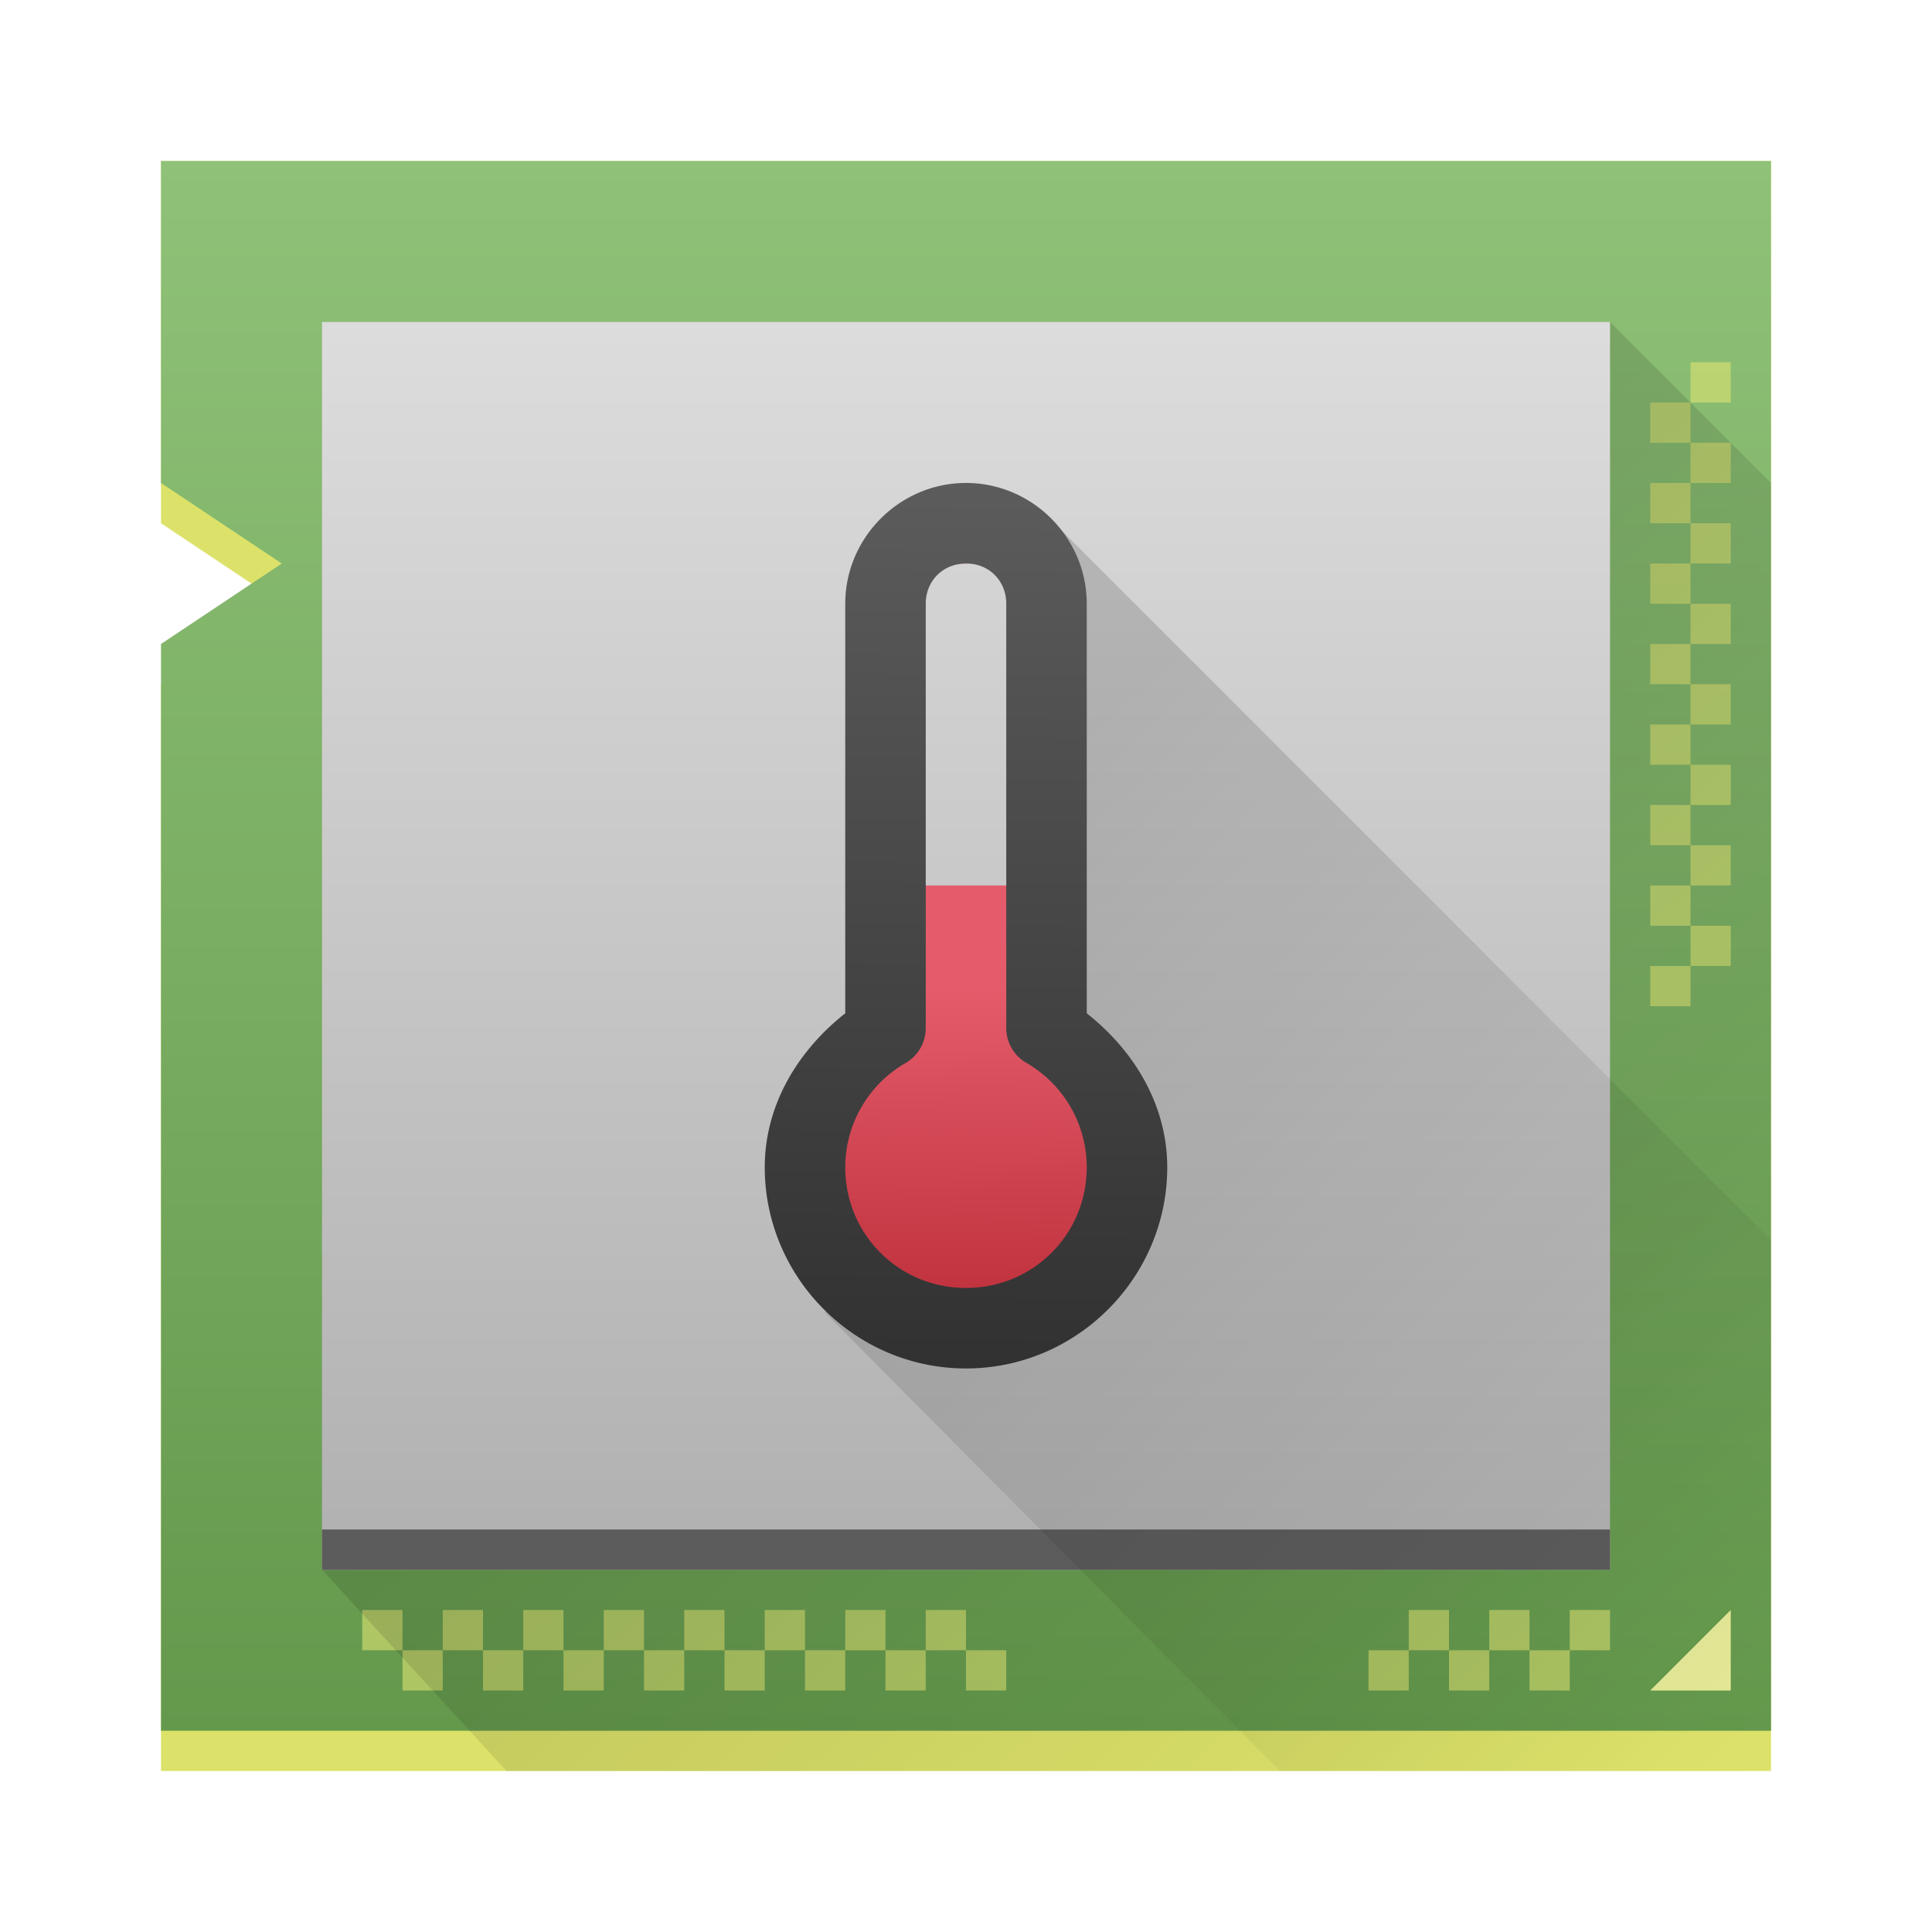
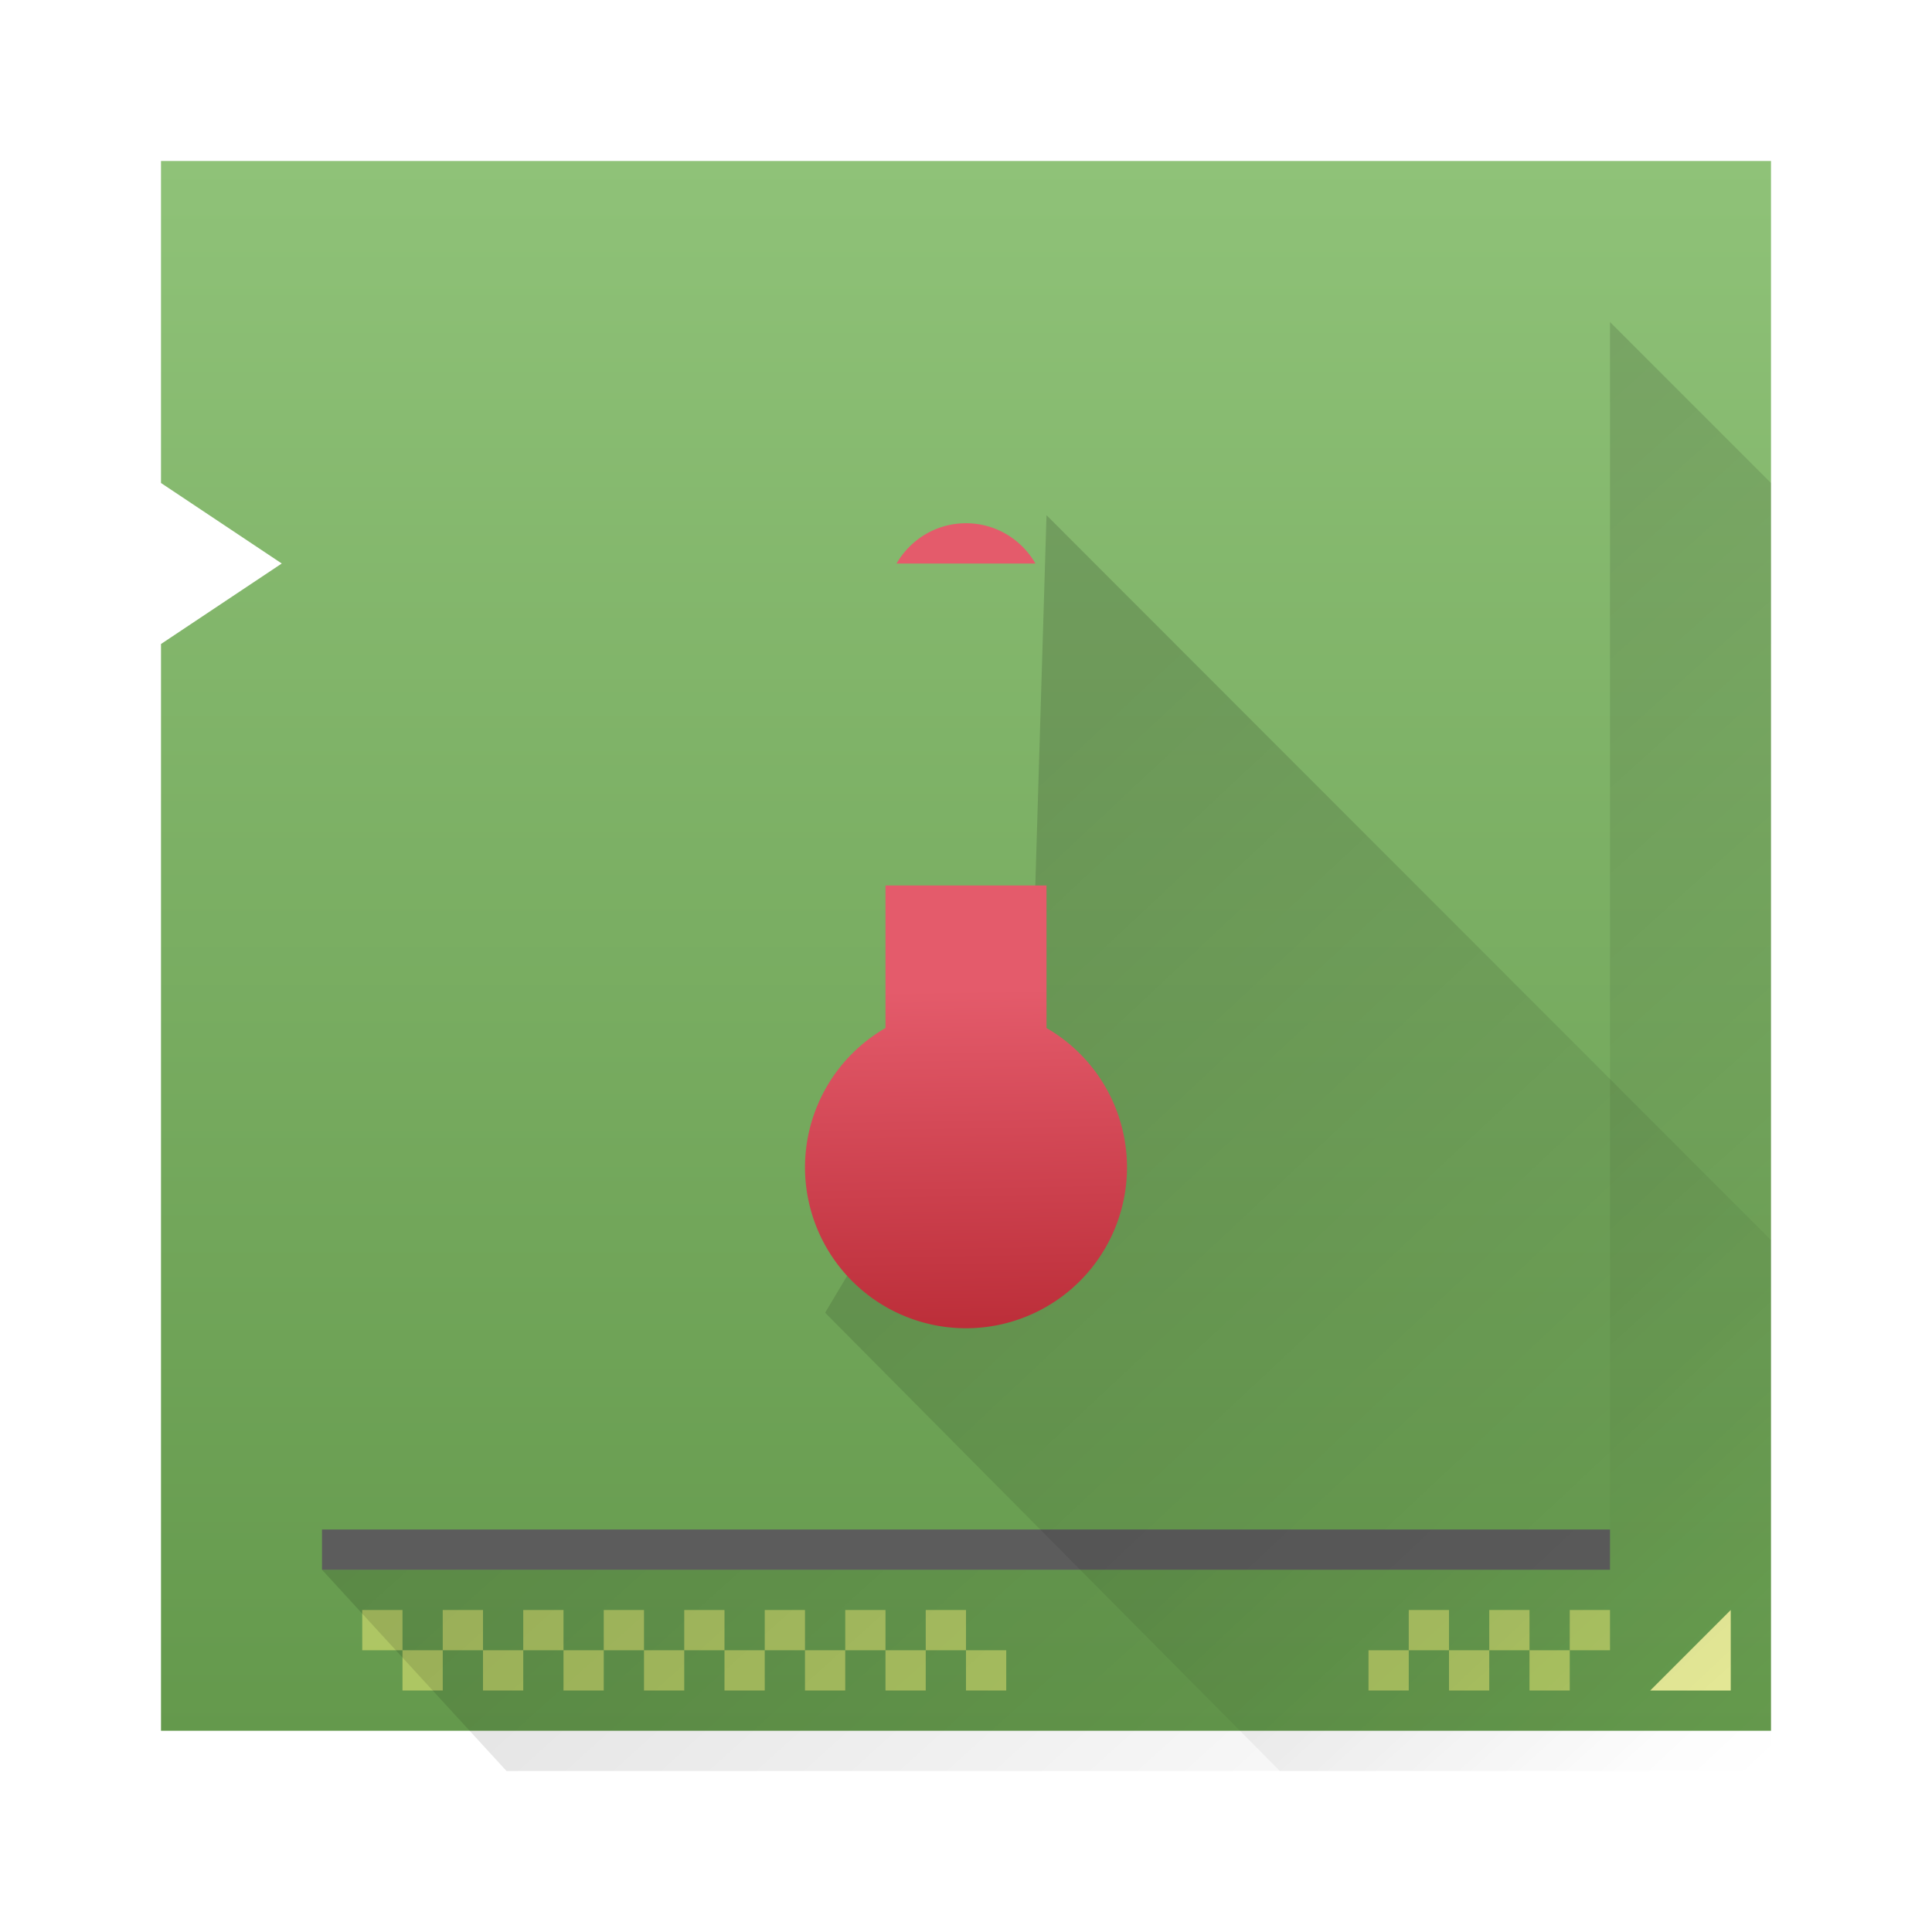
<svg xmlns="http://www.w3.org/2000/svg" xmlns:ns1="http://www.inkscape.org/namespaces/inkscape" xmlns:ns2="http://sodipodi.sourceforge.net/DTD/sodipodi-0.dtd" xmlns:xlink="http://www.w3.org/1999/xlink" width="48" height="48" id="svg3197" version="1.1" ns1:version="0.91 r" ns2:docname="thermal-monitor.svg">
  <defs id="defs3199">
    <linearGradient id="linearGradient4206" ns1:collect="always">
      <stop id="stop4216" offset="0" style="stop-color:#313131;stop-opacity:1" />
      <stop id="stop4218" offset="1" style="stop-color:#5c5c5c;stop-opacity:1" />
    </linearGradient>
    <linearGradient ns1:collect="always" xlink:href="#linearGradient4251-0" id="linearGradient4607" gradientUnits="userSpaceOnUse" x1="24" y1="44" x2="24" y2="4" gradientTransform="translate(0,1004.362)" />
    <linearGradient id="linearGradient4251-0" ns1:collect="always">
      <stop id="stop4253-4" offset="0" style="stop-color:#63984b;stop-opacity:1" />
      <stop id="stop4255-2" offset="1" style="stop-color:#8fc278;stop-opacity:1" />
    </linearGradient>
    <linearGradient ns1:collect="always" xlink:href="#linearGradient7669-8" id="linearGradient4595" gradientUnits="userSpaceOnUse" x1="17" y1="11" x2="44" y2="41" gradientTransform="translate(0,1004.362)" />
    <linearGradient id="linearGradient7669-8" ns1:collect="always">
      <stop id="stop7671-9" offset="0" style="stop-color:#000000;stop-opacity:1" />
      <stop id="stop7673-2" offset="1" style="stop-color:#000000;stop-opacity:0;" />
    </linearGradient>
    <linearGradient ns1:collect="always" xlink:href="#linearGradient4269-1" id="linearGradient4592" gradientUnits="userSpaceOnUse" gradientTransform="matrix(0.941,0,0,0.912,1.412,1006.436)" x1="24" y1="40" x2="24" y2="6" />
    <linearGradient ns1:collect="always" id="linearGradient4269-1">
      <stop style="stop-color:#b1b1b1;stop-opacity:1" offset="0" id="stop4271-1" />
      <stop style="stop-color:#dddddd;stop-opacity:1" offset="1" id="stop4273-7" />
    </linearGradient>
    <linearGradient ns1:collect="always" id="linearGradient5705-1">
      <stop style="stop-color:#000000;stop-opacity:1" offset="0" id="stop5707-9" />
      <stop style="stop-color:#000000;stop-opacity:0;" offset="1" id="stop5709-6" />
    </linearGradient>
    <linearGradient ns1:collect="always" xlink:href="#linearGradient4206" id="linearGradient4212" x1="23.878" y1="1038.413" x2="24.122" y2="1016.233" gradientUnits="userSpaceOnUse" />
    <linearGradient ns1:collect="always" xlink:href="#linearGradient5705-1" id="linearGradient4236" x1="22.864" y1="1025.845" x2="43.912" y2="1048.349" gradientUnits="userSpaceOnUse" />
    <linearGradient ns1:collect="always" id="linearGradient4435">
      <stop style="stop-color:#bc2e39;stop-opacity:1" offset="0" id="stop4437" />
      <stop style="stop-color:#e45b6b;stop-opacity:1" offset="1" id="stop4439" />
    </linearGradient>
    <linearGradient ns1:collect="always" xlink:href="#linearGradient4435" id="linearGradient4258" x1="24.028" y1="32.982" x2="23.884" y2="24.576" gradientUnits="userSpaceOnUse" />
  </defs>
  <ns2:namedview id="base" pagecolor="#ffffff" bordercolor="#666666" borderopacity="1.0" ns1:pageopacity="0.0" ns1:pageshadow="2" ns1:zoom="1" ns1:cx="28.612869" ns1:cy="20.273802" ns1:document-units="px" ns1:current-layer="layer1" showgrid="false" ns1:window-width="1600" ns1:window-height="842" ns1:window-x="-4" ns1:window-y="32" ns1:window-maximized="1">
    <ns1:grid type="xygrid" id="grid3257" empspacing="5" visible="true" enabled="true" snapvisiblegridlinesonly="true" />
  </ns2:namedview>
  <g ns1:label="Layer 1" ns1:groupmode="layer" id="layer1" transform="translate(0,-1004.362)">
-     <path style="fill:#dce269;fill-opacity:1;fill-rule:evenodd;stroke:none;display:inline" d="m 4,1008.362 0,9 3,2 -3,2 0,27 40,0 0,-40 -40,0 z" id="rect4237" ns1:connector-curvature="0" />
    <path style="fill:url(#linearGradient4607);fill-opacity:1;fill-rule:evenodd;stroke:none" d="m 4,1008.362 0,8 3,2 -3,2 0,27 40,0 0,-39 -40,0 z" id="rect4229" ns1:connector-curvature="0" />
-     <path ns1:connector-curvature="0" style="font-size:medium;font-style:normal;font-variant:normal;font-weight:normal;font-stretch:normal;text-indent:0;text-align:start;text-decoration:none;line-height:normal;letter-spacing:normal;word-spacing:normal;text-transform:none;direction:ltr;block-progression:tb;writing-mode:lr-tb;text-anchor:start;baseline-shift:baseline;opacity:0.6;color:#000000;fill:#dee372;fill-opacity:1;stroke:none;stroke-width:1;marker:none;visibility:visible;display:inline;overflow:visible;enable-background:accumulate;font-family:Sans;-inkscape-font-specification:Sans" d="m 9,1044.362 0,1 1,0 0,-1 -1,0 z m 1,1 0,1 1,0 0,-1 -1,0 z m 1,0 1,0 0,-1 -1,0 0,1 z m 1,0 0,1 1,0 0,-1 -1,0 z m 1,0 1,0 0,-1 -1,0 0,1 z m 1,0 0,1 1,0 0,-1 -1,0 z m 1,0 1,0 0,-1 -1,0 0,1 z m 1,0 0,1 1,0 0,-1 -1,0 z m 1,0 1,0 0,-1 -1,0 0,1 z m 1,0 0,1 1,0 0,-1 -1,0 z m 1,0 1,0 0,-1 -1,0 0,1 z m 1,0 0,1 1,0 0,-1 -1,0 z m 1,0 1,0 0,-1 -1,0 0,1 z m 1,0 0,1 1,0 0,-1 -1,0 z m 1,0 1,0 0,-1 -1,0 0,1 z m 1,0 0,1 1,0 0,-1 -1,0 z" id="path4303" />
+     <path ns1:connector-curvature="0" style="font-size:medium;font-style:normal;font-variant:normal;font-weight:normal;font-stretch:normal;text-indent:0;text-align:start;text-decoration:none;line-height:normal;letter-spacing:normal;word-spacing:normal;text-transform:none;direction:ltr;block-progression:tb;writing-mode:lr-tb;text-anchor:start;baseline-shift:baseline;opacity:0.6;color:#000000;fill:#dee372;fill-opacity:1;stroke:none;stroke-width:1;marker:none;visibility:visible;display:inline;overflow:visible;enable-background:accumulate;font-family:Sans;-inkscape-font-specification:Sans" d="m 9,1044.362 0,1 1,0 0,-1 -1,0 z m 1,1 0,1 1,0 0,-1 -1,0 z m 1,0 1,0 0,-1 -1,0 0,1 z m 1,0 0,1 1,0 0,-1 -1,0 z m 1,0 1,0 0,-1 -1,0 0,1 z m 1,0 0,1 1,0 0,-1 -1,0 z m 1,0 1,0 0,-1 -1,0 0,1 z m 1,0 0,1 1,0 0,-1 -1,0 z m 1,0 1,0 0,-1 -1,0 0,1 z m 1,0 0,1 1,0 0,-1 -1,0 z m 1,0 1,0 0,-1 -1,0 0,1 z m 1,0 0,1 1,0 0,-1 -1,0 z m 1,0 1,0 0,-1 -1,0 0,1 z m 1,0 0,1 1,0 0,-1 -1,0 z m 1,0 1,0 0,-1 -1,0 0,1 z m 1,0 0,1 1,0 0,-1 -1,0 " id="path4303" />
    <path ns1:connector-curvature="0" style="font-size:medium;font-style:normal;font-variant:normal;font-weight:normal;font-stretch:normal;text-indent:0;text-align:start;text-decoration:none;line-height:normal;letter-spacing:normal;word-spacing:normal;text-transform:none;direction:ltr;block-progression:tb;writing-mode:lr-tb;text-anchor:start;baseline-shift:baseline;opacity:0.6;color:#000000;fill:#dee372;fill-opacity:1;stroke:none;stroke-width:1;marker:none;visibility:visible;display:inline;overflow:visible;enable-background:accumulate;font-family:Sans;-inkscape-font-specification:Sans" d="m 35,1044.362 0,1 1,0 0,-1 -1,0 z m 1,1 0,1 1,0 0,-1 -1,0 z m 1,0 1,0 0,-1 -1,0 0,1 z m 1,0 0,1 1,0 0,-1 -1,0 z m 1,0 1,0 0,-1 -1,0 0,1 z m -4,0 -1,0 0,1 1,0 0,-1 z" id="path4313" />
    <path ns1:connector-curvature="0" style="fill:#e6ea97;fill-opacity:1;fill-rule:evenodd;stroke:none" d="m 43,1044.362 -2,2 2,0 0,-2 z" id="path4317" />
-     <path ns1:connector-curvature="0" style="font-size:medium;font-style:normal;font-variant:normal;font-weight:normal;font-stretch:normal;text-indent:0;text-align:start;text-decoration:none;line-height:normal;letter-spacing:normal;word-spacing:normal;text-transform:none;direction:ltr;block-progression:tb;writing-mode:lr-tb;text-anchor:start;baseline-shift:baseline;opacity:0.6;color:#000000;fill:#dee372;fill-opacity:1;stroke:none;stroke-width:1;marker:none;visibility:visible;display:inline;overflow:visible;enable-background:accumulate;font-family:Sans;-inkscape-font-specification:Sans" d="m 42,1013.362 0,1 1,0 0,-1 -1,0 z m 0,1 -1,0 0,1 1,0 0,-1 z m 0,1 0,1 1,0 0,-1 -1,0 z m 0,1 -1,0 0,1 1,0 0,-1 z m 0,1 0,1 1,0 0,-1 -1,0 z m 0,1 -1,0 0,1 1,0 0,-1 z m 0,1 0,1 1,0 0,-1 -1,0 z m 0,1 -1,0 0,1 1,0 0,-1 z m 0,1 0,1 1,0 0,-1 -1,0 z m 0,1 -1,0 0,1 1,0 0,-1 z m 0,1 0,1 1,0 0,-1 -1,0 z m 0,1 -1,0 0,1 1,0 0,-1 z m 0,1 0,1 1,0 0,-1 -1,0 z m 0,1 -1,0 0,1 1,0 0,-1 z m 0,1 0,1 1,0 0,-1 -1,0 z m 0,1 -1,0 0,1 1,0 0,-1 z" id="path4319" />
    <path style="opacity:0.2;fill:url(#linearGradient4595);fill-opacity:1;fill-rule:evenodd;stroke:none;display:inline" d="m 40,1012.362 0,31 -32,0 4.584,5 31.416,0 1e-5,-32 z" id="path7657" ns1:connector-curvature="0" ns2:nodetypes="ccccccc" />
-     <rect style="fill:url(#linearGradient4592);fill-opacity:1;fill-rule:evenodd;stroke:none" id="rect4241" width="32" height="31" x="8" y="1012.362" />
    <rect y="1042.362" x="8" height="1" width="32" id="rect4259" style="fill:#5c5c5c;fill-opacity:1;fill-rule:evenodd;stroke:none" />
    <path style="opacity:0.15;fill:url(#linearGradient4236);fill-opacity:1;stroke:none;stroke-width:2;stroke-linecap:round;stroke-linejoin:round;stroke-miterlimit:4;stroke-dasharray:none;stroke-opacity:1" d="m 26,1017.162 18,18.011 -3e-6,13.189 -12.202,0 L 20.5,1036.976 l 5.162,-8.634 z" id="rect4225" ns1:connector-curvature="0" ns2:nodetypes="ccccccc" />
    <path style="opacity:1;fill:url(#linearGradient4258);fill-opacity:1;stroke:none;stroke-width:2;stroke-linecap:round;stroke-linejoin:round;stroke-miterlimit:4;stroke-dasharray:none;stroke-opacity:1" d="M 24 13 C 23.259 13 22.621 13.404 22.275 14 L 25.725 14 C 25.379 13.404 24.741 13 24 13 z M 22 22 L 22 25.541 A 4 4 0 0 0 20 29 A 4 4 0 0 0 24 33 A 4 4 0 0 0 28 29 A 4 4 0 0 0 26 25.541 L 26 22 L 22 22 z " transform="translate(0,1004.362)" id="path4197" />
-     <path style="color:#000000;font-style:normal;font-variant:normal;font-weight:normal;font-stretch:normal;font-size:medium;line-height:normal;font-family:sans-serif;text-indent:0;text-align:start;text-decoration:none;text-decoration-line:none;text-decoration-style:solid;text-decoration-color:#000000;letter-spacing:normal;word-spacing:normal;text-transform:none;direction:ltr;block-progression:tb;writing-mode:lr-tb;baseline-shift:baseline;text-anchor:start;white-space:normal;clip-rule:nonzero;display:inline;overflow:visible;visibility:visible;opacity:1;isolation:auto;mix-blend-mode:normal;color-interpolation:sRGB;color-interpolation-filters:linearRGB;solid-color:#000000;solid-opacity:1;fill:url(#linearGradient4212);fill-opacity:1;fill-rule:nonzero;stroke:none;stroke-width:2;stroke-linecap:round;stroke-linejoin:round;stroke-miterlimit:4;stroke-dasharray:none;stroke-dashoffset:0;stroke-opacity:1;color-rendering:auto;image-rendering:auto;shape-rendering:auto;text-rendering:auto;enable-background:accumulate" d="m 24,1016.361 c -1.645,0 -3,1.355 -3,3 l 0,10.176 c -1.188,0.938 -1.998,2.285 -2,3.824 0,2.75 2.25,5 5,5 2.75,0 5,-2.25 5,-5 -0.002,-1.539 -0.812,-2.886 -2,-3.824 l 0,-10.176 c 0,-1.645 -1.355,-3 -3,-3 z m 0,2 c 0.571,0 1,0.429 1,1 l 0,10.541 a 1,1 0 0 0 0.5,0.867 c 0.928,0.536 1.498,1.521 1.5,2.592 0,1.669 -1.331,3 -3,3 -1.668,0 -2.999,-1.33 -3,-2.998 l 0,-0 c 0.002,-1.071 0.572,-2.056 1.5,-2.592 a 1,1 0 0 0 0.5,-0.867 l 0,-10.541 c 0,-0.571 0.429,-1 1,-1 z" id="path4202" ns1:connector-curvature="0" />
  </g>
</svg>